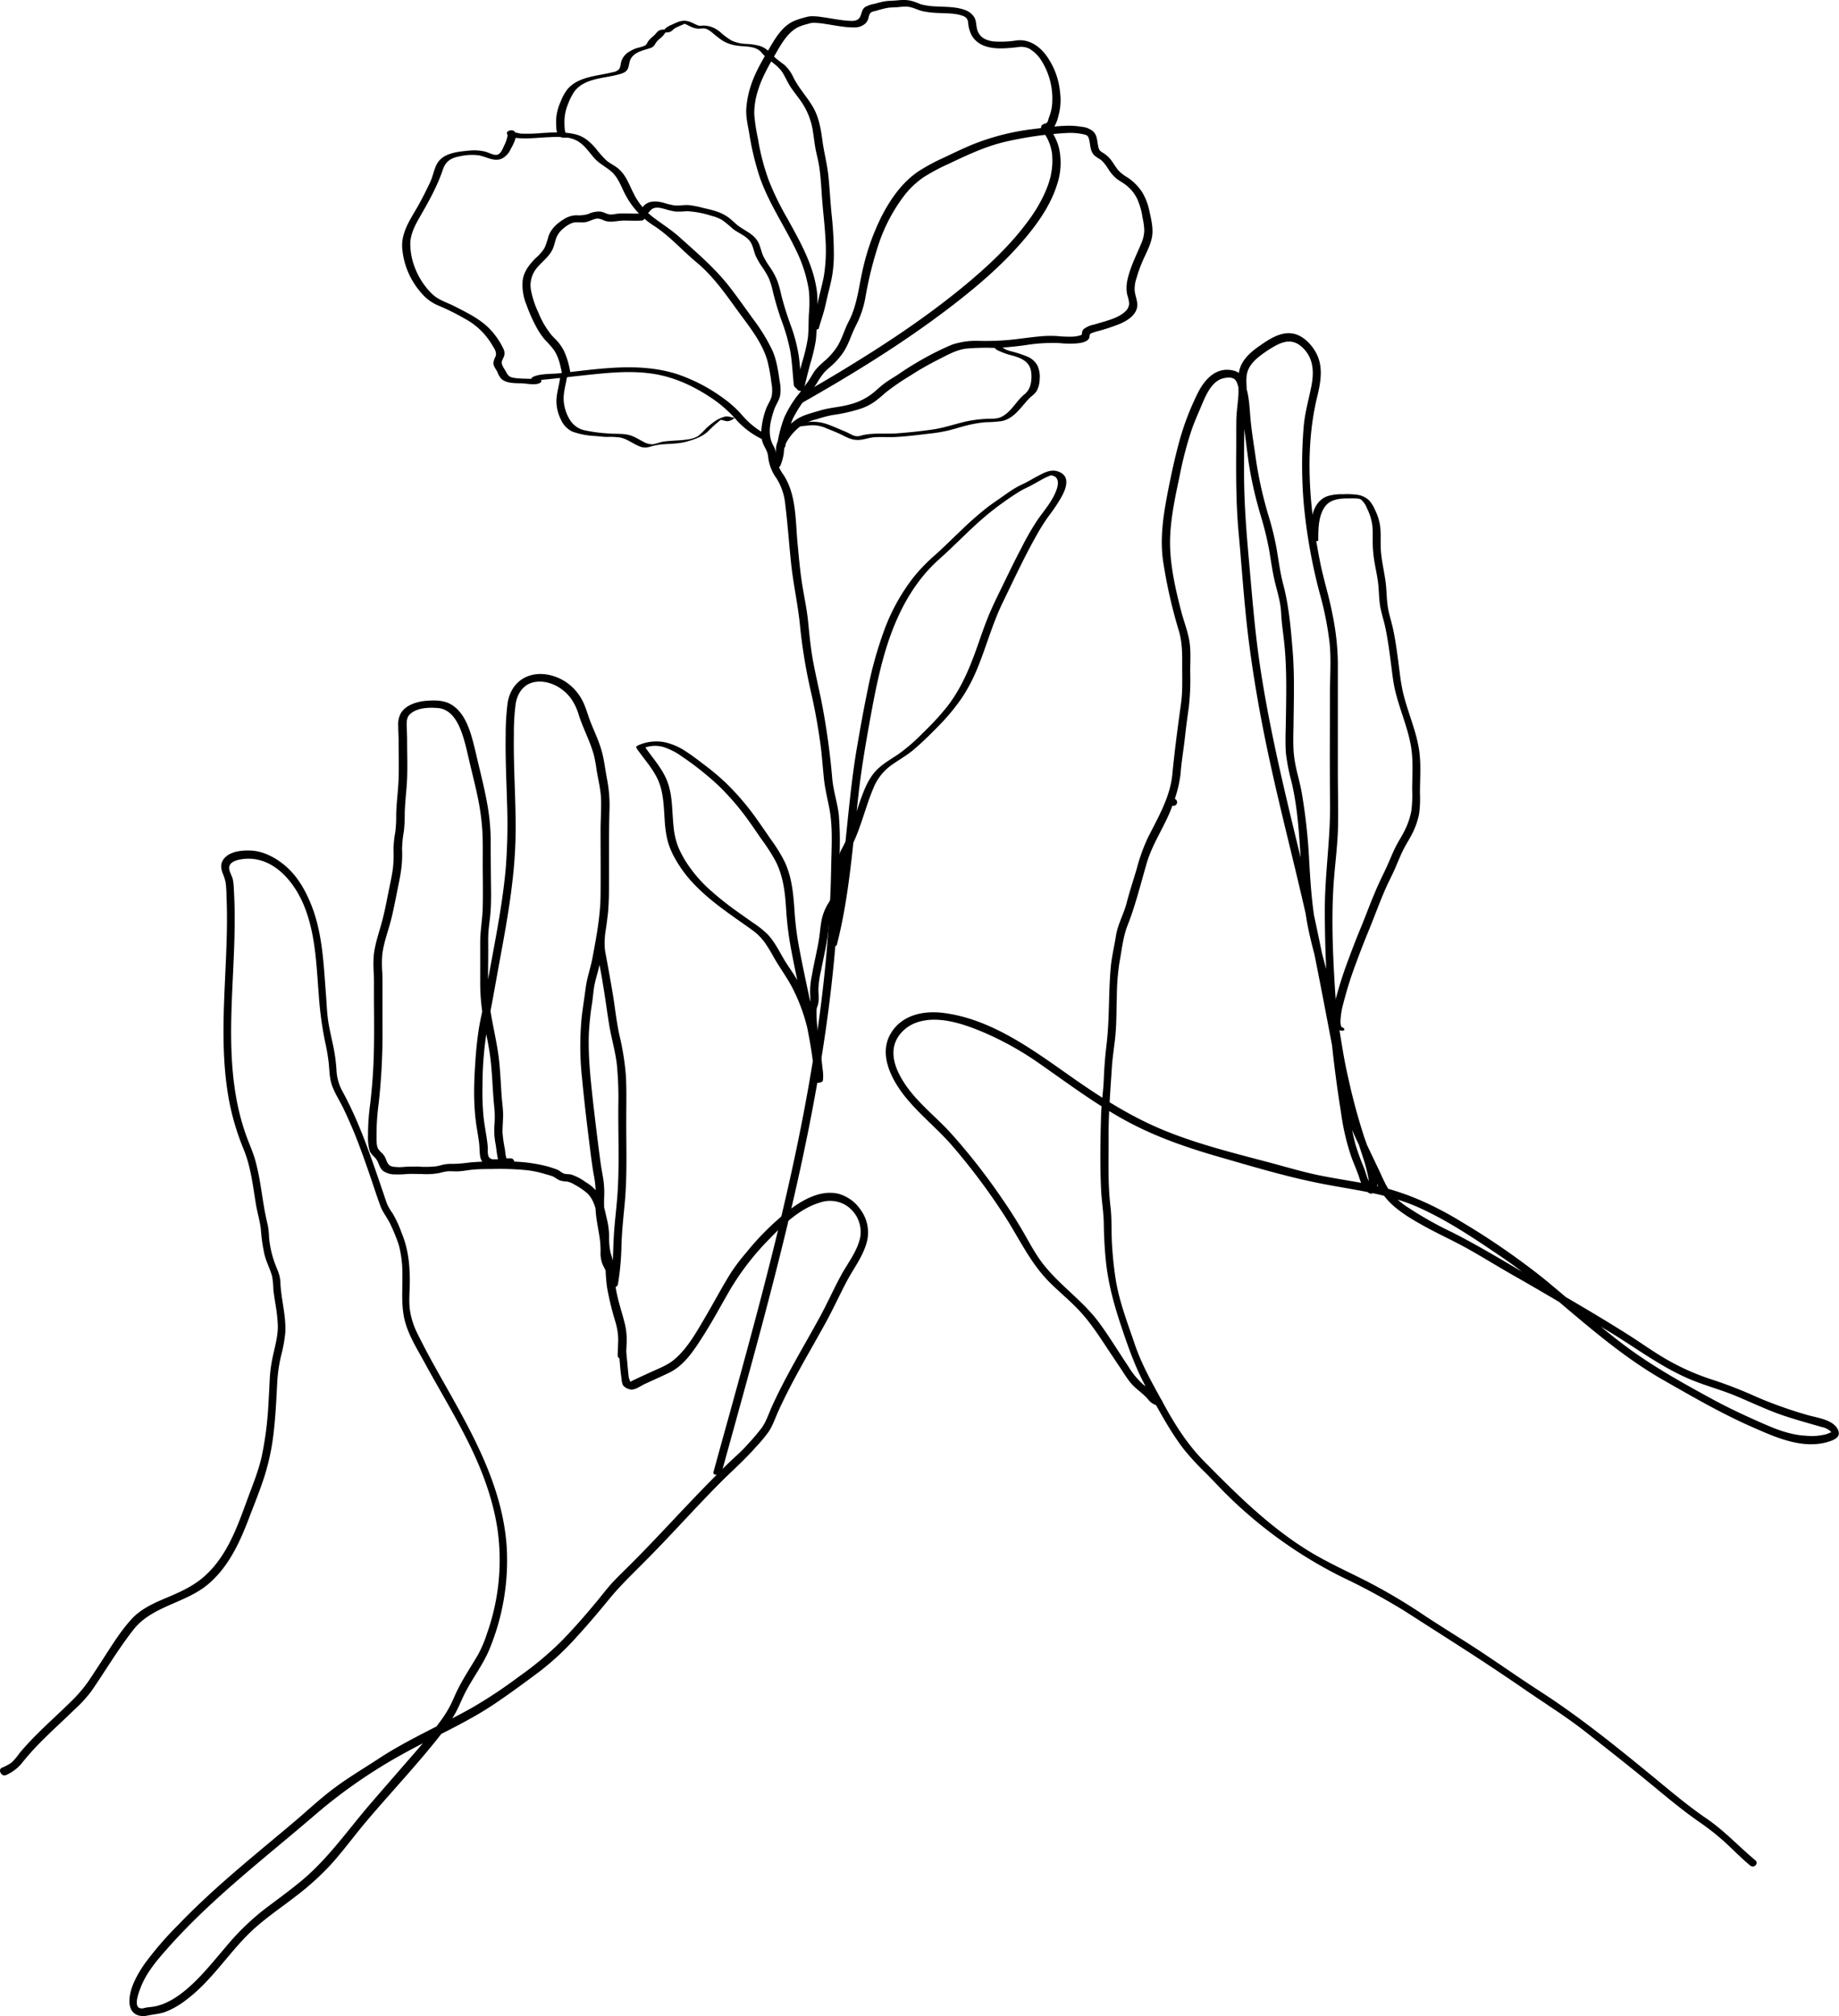
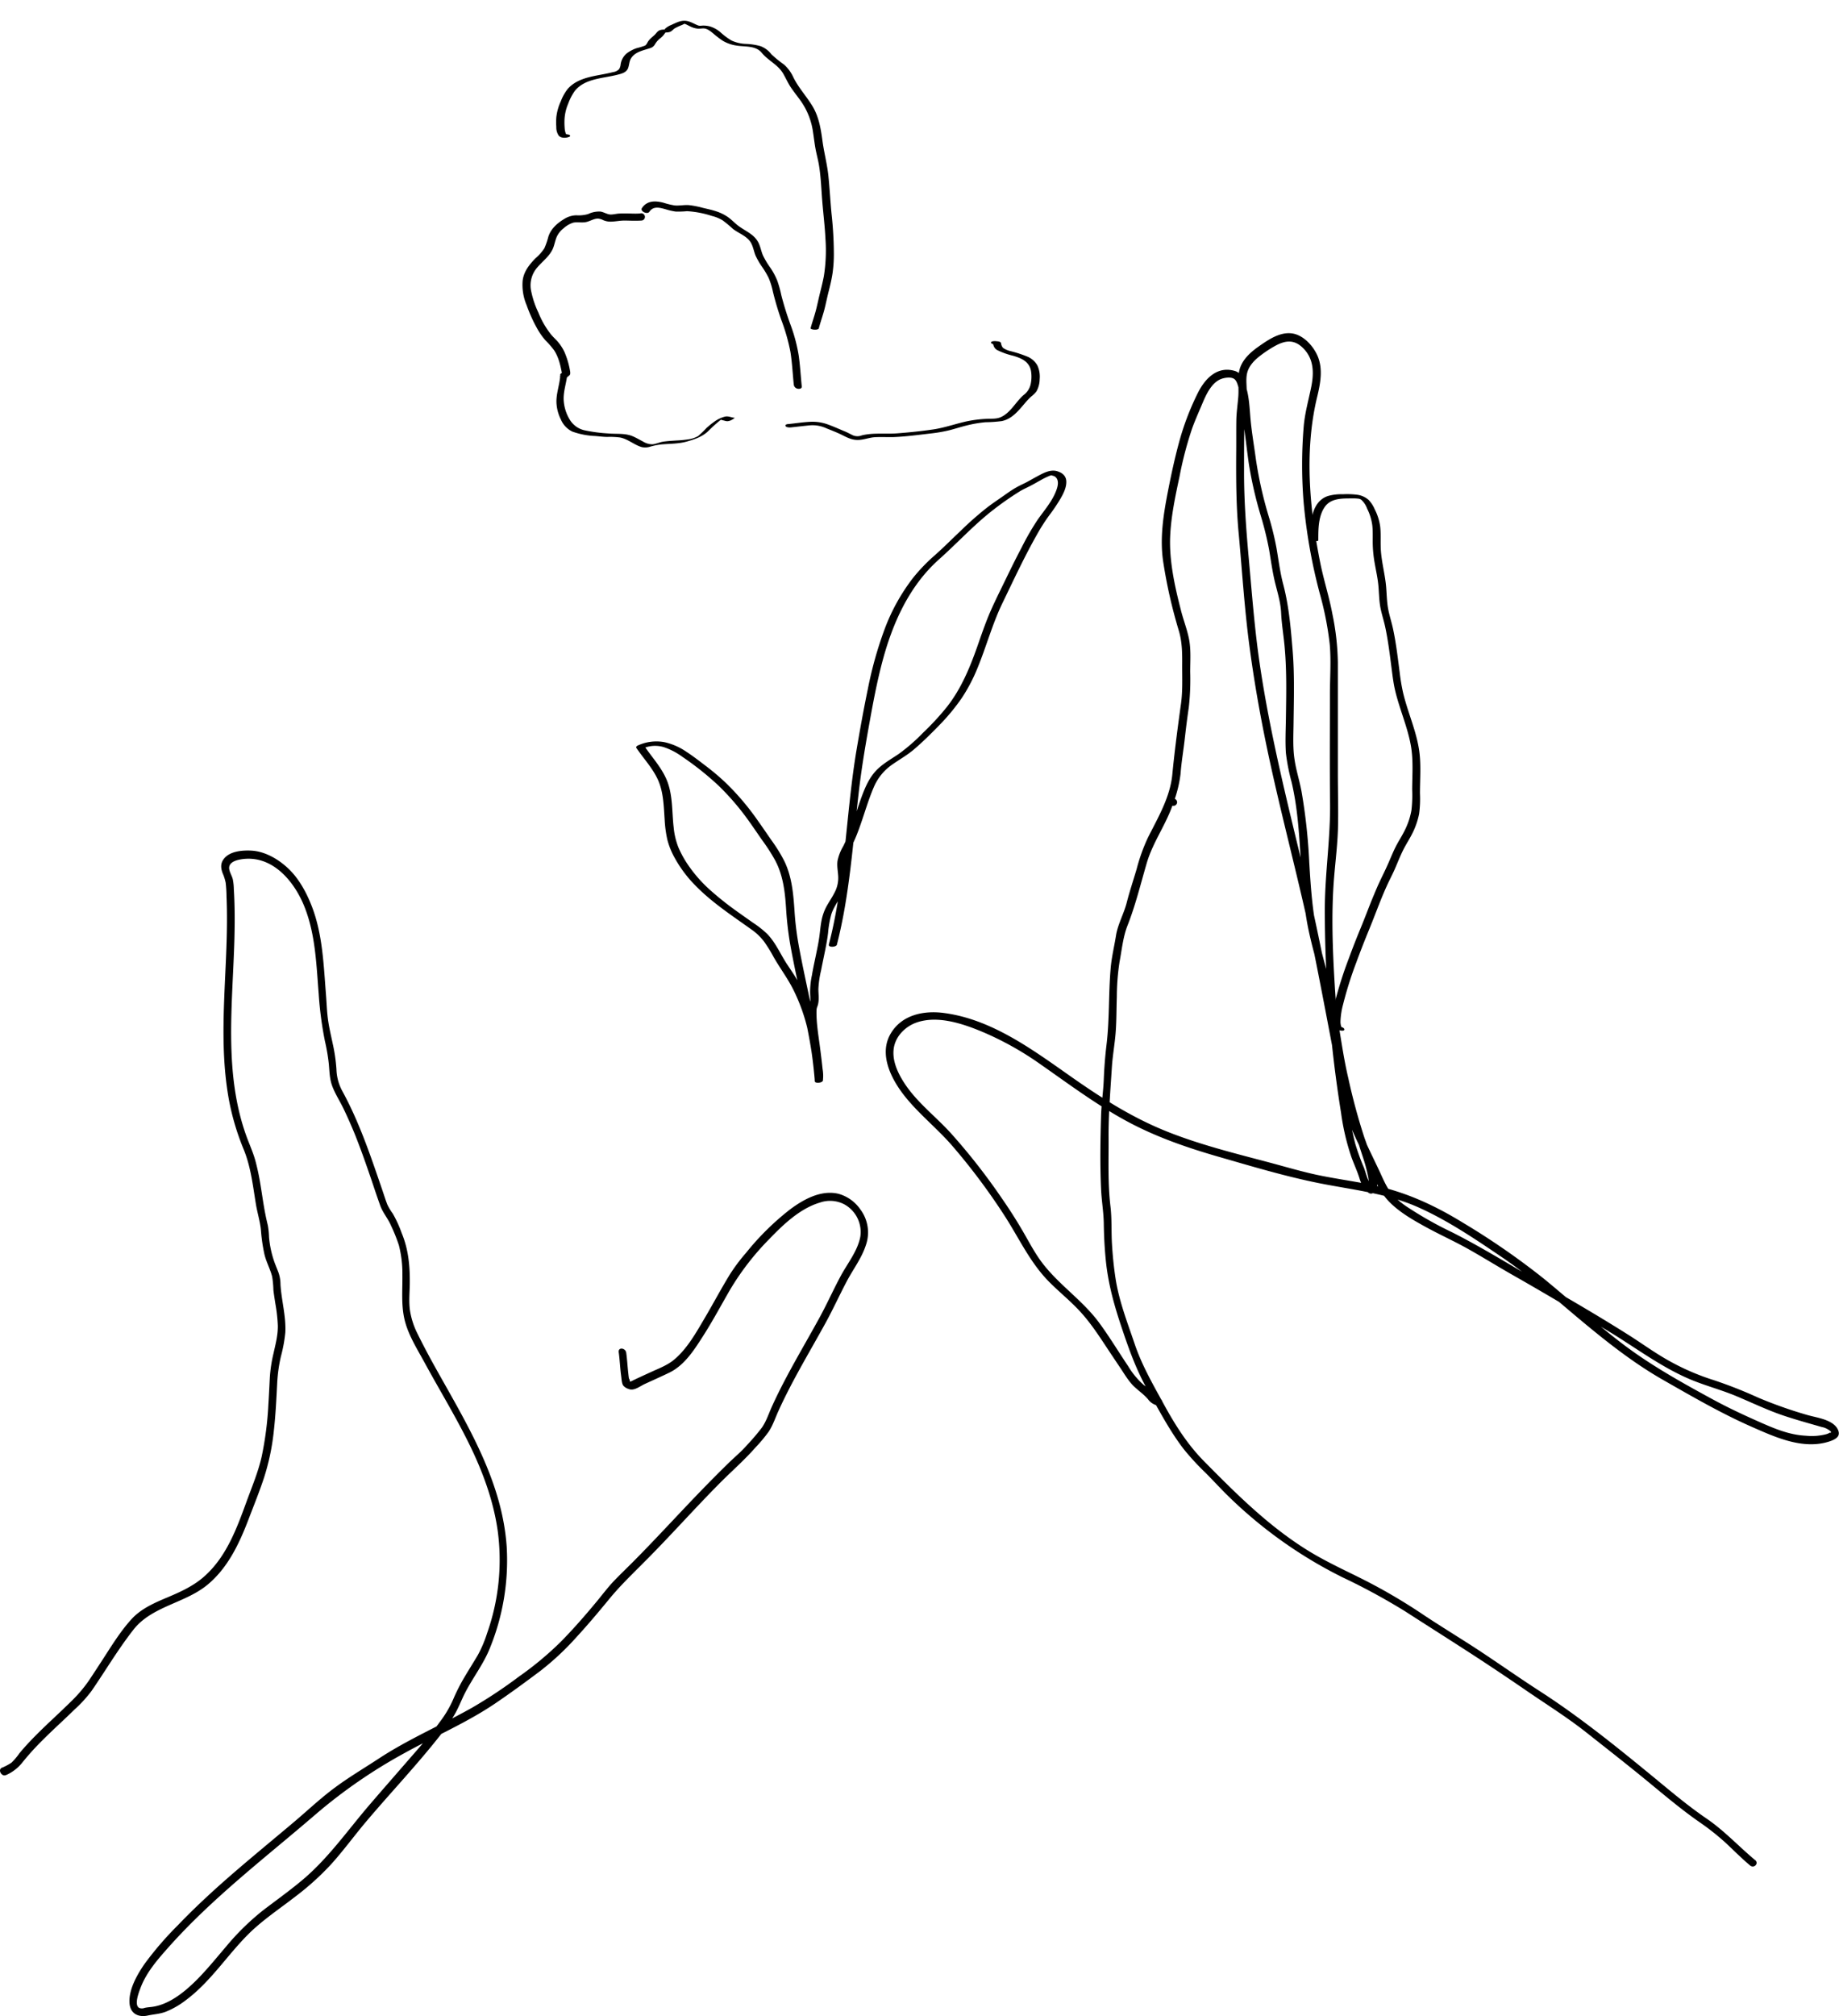
<svg xmlns="http://www.w3.org/2000/svg" viewBox="0 0 677.62 742.42">
  <g id="Capa_2" data-name="Capa 2">
    <g id="Graphic_Elements" data-name="Graphic Elements">
      <path d="M2.19,653.7A15.76,15.76,0,0,0,8.28,649a95.26,95.26,0,0,1,6.5-7.27c4.14-4.21,8.55-8.14,12.77-12.27a48.08,48.08,0,0,0,6.17-6.75c1.64-2.38,3.23-4.8,4.81-7.22,3.39-5.2,6.77-10.4,10.59-15.29,6.8-8.74,19-9.74,27.3-16.58,7.51-6.18,11.74-15.17,15.14-24.07,1.93-5.06,4-10.14,5.69-15.27a84.85,84.85,0,0,0,3.66-17.47c.67-5.94.94-11.92,1.25-17.88a56.14,56.14,0,0,1,1.36-9.47,54.32,54.32,0,0,0,1.61-8.75c.31-6-1.41-11.75-1.78-17.68a13.36,13.36,0,0,0-.67-4.22c-.49-1.34-1.06-2.65-1.55-4a37,37,0,0,1-2-9.24,30.28,30.28,0,0,0-.43-4.27c-.31-1.32-.63-2.64-.89-4-.72-3.56-1.19-7.15-1.79-10.73a88.79,88.79,0,0,0-1.91-9.11c-.85-3.08-2.17-5.95-3.27-8.95-8.5-23.37-5.1-48.67-4.46-72.95.15-6,.16-12.08-.22-18.11a20.27,20.27,0,0,0-.38-3.65c-.3-1.19-1-2.27-1.26-3.46-.61-2.6,2.1-3.51,4.19-3.87,11.44-1.94,19.79,8,23.56,17.66,4,10.17,4.31,21.27,5.17,32a132.27,132.27,0,0,0,2.29,17.28,69.54,69.54,0,0,1,1.45,8.58c.26,3,.27,5.6,1.42,8.43s2.73,5.25,4,7.9c1.44,3,2.76,6,4,9,2.36,5.84,4.42,11.79,6.46,17.75,1,3,2,6,3.09,9,.95,2.57,2.81,4.66,3.89,7.18a62.11,62.11,0,0,1,2.93,7.3,41.62,41.62,0,0,1,1.3,10.89c.08,6-.57,11.76,1.08,17.61,1.46,5.16,4.55,10.06,7.11,14.76,5.38,9.89,11.27,19.52,16.26,29.62s9,20.81,10.63,32a80.78,80.78,0,0,1-3.9,38.1,44.8,44.8,0,0,1-3.34,7.88c-1.63,2.77-3.36,5.48-5,8.26a68.4,68.4,0,0,0-4.11,8.1,40.5,40.5,0,0,1-4.88,8.27c-3.88,5.36-8.34,10.29-12.67,15.28s-8.93,10.23-13.35,15.38c-8.18,9.54-15.42,20-25.13,28-4.64,3.86-9.56,7.35-14.31,11A92.13,92.13,0,0,0,83.3,716.84c-3.87,4.52-7.59,9.18-11.89,13.31-4.06,3.9-9.22,7.89-14.92,8.82-1.1.18-2.15.2-3.21.45a2.73,2.73,0,0,1-2,0c-2-1.13,0-6,.53-7.45,2.08-5.46,5.95-10,9.75-14.28C78,699.06,97.91,684,116.64,667.86a190.86,190.86,0,0,1,32.26-22.2c11.18-6.2,23.17-11.29,33.76-18.49,5.57-3.78,11-7.77,16.38-11.8a101,101,0,0,0,13.51-12.64c4.19-4.55,8.17-9.3,12.1-14.08s8.57-9.21,13-13.68c9.39-9.39,18.19-19.35,27.55-28.77,4.42-4.45,9.19-8.6,13.31-13.31a54.15,54.15,0,0,0,4.76-5.71c1.52-2.32,2.39-5,3.53-7.51,5.07-11.23,11.52-21.78,17.44-32.57,2.74-5,5.1-10.19,7.76-15.23,2.31-4.4,5.43-8.42,7-13.19a14.14,14.14,0,0,0-2-13.33,14.52,14.52,0,0,0-8-5.72c-6.47-1.58-13,2.08-18,5.83a97.53,97.53,0,0,0-16.09,15.89,66.45,66.45,0,0,0-5.92,7.88c-3.29,5.35-6.22,10.91-9.42,16.32-3.09,5.23-6.31,11-11,15-2.45,2.11-5.53,3.27-8.43,4.59s-5.62,2.56-8.38,3.93l1.37.08a6.85,6.85,0,0,1-1.38-.69c-.33-.17-.33-.16,0,0,.46.33.48,0,0-.86-.1-.59-.17-1.19-.23-1.79-.3-2.55-.42-5.13-.78-7.68-.24-1.74-3-2.16-2.76-.19.4,2.91.5,5.85.9,8.76.15,1,.18,2.62.74,3.5a4.07,4.07,0,0,0,1.94,1.27c2,.9,4.13-.93,6-1.8,3-1.38,6-2.71,9-4.15,5.7-2.76,9.25-8.43,12.56-13.6,3.54-5.53,6.62-11.33,9.91-17a97.25,97.25,0,0,1,14.41-18.61c5.17-5.36,11.35-11.3,18.69-13.46a11.33,11.33,0,0,1,9,.67A11.62,11.62,0,0,1,317,455.44c-1,5.24-4.62,9.67-7.12,14.26-2.7,5-5,10.15-7.69,15.12-6,11-12.62,21.77-17.8,33.23-1.17,2.6-2.05,5.41-3.71,7.75a82.08,82.08,0,0,1-5.43,6.36c-2.08,2.39-4.6,4.47-6.87,6.68q-3.78,3.69-7.48,7.47c-9.45,9.63-18.48,19.66-28,29.21-2.25,2.25-4.57,4.46-6.76,6.76s-4.33,5.16-6.47,7.73c-4.15,5-8.4,9.86-12.94,14.49a121,121,0,0,1-15.54,12.93A174.37,174.37,0,0,1,174,628.84c-11.35,6.4-23.5,11.59-34.41,18.75-5.45,3.57-11.06,6.89-16.3,10.78s-9.85,8.26-14.75,12.41c-9.79,8.27-19.76,16.34-29.28,24.93C74.55,700,69.94,704.37,65.52,709A121.22,121.22,0,0,0,53.35,723.1c-2.76,3.95-6,9.58-5.62,14.61.3,3.89,3.29,5.26,6.71,4.52,2.26-.49,4.47-.56,6.7-1.42a31.1,31.1,0,0,0,7.46-4.33c4.94-3.69,9-8.27,13-13s8-9.7,12.67-13.79,9.69-7.49,14.51-11.23a99.39,99.39,0,0,0,13.4-12.12c4.49-5,8.49-10.51,12.84-15.65,8.83-10.43,18.29-20.4,26.76-31.11a85.48,85.48,0,0,0,5.27-7.44c1.76-2.79,2.84-5.87,4.34-8.79,2.87-5.57,6.8-10.6,9.12-16.42a85.5,85.5,0,0,0,6.2-37.2c-1.55-23.25-13.46-43.31-24.61-63.11-2.86-5.07-5.65-10.16-8.21-15.38a28.86,28.86,0,0,1-2.8-8.48c-.5-3.23-.15-6.59-.1-9.84.09-6.59-.45-12.76-3-18.89a43.48,43.48,0,0,0-3.28-7.14,19.48,19.48,0,0,1-2-3.34c-.67-1.71-1.21-3.49-1.81-5.23-4.23-12.34-8.37-24.77-14.62-36.26a17.89,17.89,0,0,1-2.31-8.28,61.24,61.24,0,0,0-1.37-9.43c-.63-3-1.36-6-1.76-9s-.48-6-.72-9c-.88-11-1.22-22.39-5.3-32.79-1.87-4.79-4.52-9.72-8.22-13.36s-8.78-6.65-13.88-6.95c-3.35-.19-8.06.16-10.26,3.06-1.26,1.66-1.12,3.32-.45,5.19a17.52,17.52,0,0,1,1.14,3.53,48.17,48.17,0,0,1,.32,5.24c.54,12.65-.4,25.29-.87,37.91-.47,12.41-.47,24.88,1.81,37.13a92.3,92.3,0,0,0,5.42,18.06c2.62,6.42,3.36,13.39,4.48,20.16.53,3.16,1.55,6.36,1.84,9.53a62.06,62.06,0,0,0,1.3,8.89c.67,2.81,2.1,5.34,2.82,8.12a34.69,34.69,0,0,1,.47,5c.2,1.71.48,3.41.74,5.1a58.25,58.25,0,0,1,.89,8c.06,3.52-.85,6.88-1.61,10.3a52.54,52.54,0,0,0-1.33,8.71c-.17,3.29-.32,6.58-.53,9.87a122.92,122.92,0,0,1-2.47,19.3c-1.32,5.85-3.66,11.32-5.7,16.94-3.45,9.45-7.13,19.39-14.62,26.46C72,583.72,67,586,61.83,588.19c-4.77,2-9.8,4.15-13.37,8.07-4.14,4.53-7.46,10-10.81,15.16-1.63,2.5-3.25,5-4.92,7.49A50.83,50.83,0,0,1,26,626.75c-4.2,4.16-8.62,8.08-12.78,12.28-2.11,2.12-4.15,4.31-6.06,6.61a23,23,0,0,1-2.91,3.45A19.15,19.15,0,0,1,.65,651c-1.56.77,0,3.43,1.54,2.66Z" />
-       <path d="M230.74,498.87c0-2.17.25-4.33.18-6.5a28.12,28.12,0,0,0-1-6.1c-1.1-4.16-2.5-8.2-3.1-12.48a61.35,61.35,0,0,1-.53-6.34A26.6,26.6,0,0,0,225,461.4a25.34,25.34,0,0,1-.56-6.21,28,28,0,0,0-.8-6.18c-.84-3.64-1.47-7.37-3.85-10.38a15.41,15.41,0,0,0-4-3.31,18.88,18.88,0,0,0-5.23-2.76c-.9-.25-1.9-.08-2.77-.4s-1.52-1-2.36-1.39a37.7,37.7,0,0,0-6.09-1.8,57.52,57.52,0,0,0-13-1.22,118.58,118.58,0,0,0-13.06.31,52.79,52.79,0,0,1-6.41.55,16.23,16.23,0,0,0-3,.17c-1,.18-2,.51-3,.7a35.4,35.4,0,0,1-6.75.12c-1.65,0-3.27,0-4.92.09a17.16,17.16,0,0,1-4.47-.06c-1.62-.32-2-1.39-2.54-2.8a6.58,6.58,0,0,0-1.24-2,9.85,9.85,0,0,1-1.6-1.75c-.77-1.39-.58-3.66-.61-5.21a86.35,86.35,0,0,1,.83-11.8,236.16,236.16,0,0,0,1.37-27.38V364.63c0-2.21,0-4.41-.08-6.61a41.11,41.11,0,0,1,0-6.47c.5-4.38,2.15-8.57,3.23-12.82s1.85-8.62,2.74-12.91c.46-2.2.86-4.42,1.13-6.65a44.36,44.36,0,0,0,.19-6.52,40.86,40.86,0,0,1,.65-6.43,53.3,53.3,0,0,0,.33-6.32c.06-4.47.71-8.9.88-13.37s0-9,0-13.55c0-1.94-.1-3.87-.16-5.81,0-1.47,0-3,1.15-4.1,2.6-2.49,7-2.6,10.4-2.32,5.49.45,8,6.46,9.38,11,.84,2.72,1.44,5.5,2.09,8.26,1,4.38,2.16,8.74,3.07,13.14a86.27,86.27,0,0,1,1.81,13.19c.23,4.6.09,9.23.13,13.84s.09,9.15,0,13.73-.95,8.79-.94,13.24c0,4.63,0,9.25,0,13.88A77,77,0,0,0,178,374.5c.75,4.42,1.75,8.8,2.43,13.24s.9,9.13,1.19,13.71c.14,2.25.32,4.5.56,6.74a38.85,38.85,0,0,1,0,6.29,26.2,26.2,0,0,0,.35,6.38c.36,1.88.48,3.82.89,5.68.3,1.32,1.13,3.38,2.58,3.8a2.79,2.79,0,0,0,3.42-2.19,1.28,1.28,0,0,0-1.09-1.58c-2.13-.12-4.23.46-6.35.35a2.07,2.07,0,0,1-1.78-.74c-.68-1-.38-2.82-.49-4-.33-3.75-1.19-7.43-1.57-11.17a101.39,101.39,0,0,1-.35-11.56A127.68,127.68,0,0,1,180,376c1.54-7.56,2.82-15.16,4.22-22.74,2.86-15.41,5.62-30.87,5.77-46.59.08-8-.32-16-.54-24.05-.1-3.93-.17-7.86-.1-11.79a86.89,86.89,0,0,1,.62-11.41c.53-3.59,2.45-6.92,6-8,3.3-1,7-.11,9.91,1.67a16,16,0,0,1,4.49,4.11,20.51,20.51,0,0,1,2.93,6.22c1.08,3.32,2.57,6.49,3.85,9.73a48.54,48.54,0,0,1,1.65,4.8,50.28,50.28,0,0,1,1,5.43c.6,3.7,1.55,7.28,1.67,11s-.17,7.5-.18,11.25c0,8.05.08,16.1,0,24.15-.09,7.7-1.55,15.27-2.95,22.82-.68,3.7-2,7.26-2.5,11s-1.06,7.25-1.49,10.87a109.19,109.19,0,0,0,.14,22.79c.74,7.83,1.66,15.66,2.64,23.47.5,3.93.95,7.88,1.63,11.78a38.59,38.59,0,0,1,.73,5.87c0,1.89-.09,3.78-.07,5.67,0,3.91.91,7.65,1.49,11.49a34.49,34.49,0,0,1,.38,5.56,11.18,11.18,0,0,0,.62,4.18c.59,1.52,1.61,2.85,1.84,4.49.19,1.31.25,2.71,1.17,3.75.73.84,2.52.69,2.76-.57A96.56,96.56,0,0,0,229,458.28c.17-5.15.74-10.25,1.21-15.38.95-10.36.5-20.77.55-31.16,0-5.29.16-10.58-.16-15.87a96.16,96.16,0,0,0-2.39-14.79c-1.09-5-1.58-10.05-2.42-15.07s-1.75-10.07-2.7-15.1c-1-5.33.72-10.84,1.06-16.18.12-1.81-2.92-1.46-3,.24-.14,2.19-.51,4.38-.77,6.56a50.17,50.17,0,0,0-.66,7.44,38.57,38.57,0,0,0,1,5.41c.5,2.59,1,5.19,1.4,7.79.86,5,1.51,10.07,2.32,15.09s2.26,9.68,2.84,14.62a125.21,125.21,0,0,1,.55,15.37c-.08,10.39.4,20.83-.22,31.21-.34,5.79-1.17,11.54-1.47,17.34-.29,5.56-.22,11.14-1.25,16.63l2.76-.57c-.88-1-.62-2.6-1-3.83-.46-1.67-1.61-3.06-2-4.75a28.54,28.54,0,0,1-.22-4.9,48.91,48.91,0,0,0-.79-5.76c-.35-2-.74-3.95-.92-5.95a52.23,52.23,0,0,1-.1-5.87,34.89,34.89,0,0,0-.24-6c-.3-2-.7-4-1-6-1.11-8.07-2.07-16.17-3-24.27-.86-7.93-1.68-15.88-1.41-23.88a107.18,107.18,0,0,1,1.25-11.59c.25-1.83.41-3.68.68-5.52a51.1,51.1,0,0,1,1.33-5.46c1-3.81,1.62-7.77,2.31-11.65s1.25-7.66,1.58-11.52c.33-4,.26-8.09.27-12.14s0-8.29,0-12.44c0-4,.07-7.9.18-11.85a50.57,50.57,0,0,0-.86-11.39c-.73-3.65-1.07-7.43-2.14-11-1-3.39-2.52-6.6-3.84-9.88-1.12-2.75-1.8-5.69-3.18-8.32a18.83,18.83,0,0,0-4.19-5.32c-5.88-5.2-16-6.58-21.07.52A13.89,13.89,0,0,0,187,259.2a91.76,91.76,0,0,0-.67,11.6c-.14,8.18.26,16.35.49,24.53a209.79,209.79,0,0,1-.47,24.44c-.72,8.08-2,16.08-3.42,24.06s-3,16-4.34,24c-.63,3.81-1.62,7.54-2.2,11.36s-1,7.9-1.24,11.86c-.57,7.93-.77,16,.47,23.91.3,1.89.63,3.78.88,5.67s.14,3.56.44,5.29a4.36,4.36,0,0,0,4.39,3.65c2.1.14,4.17-.47,6.26-.35l-1.1-1.57c-.09.51.62,0,.05,0l1.07.3c-1.4-1.18-1.34-3.21-1.59-4.87a47.52,47.52,0,0,1-.86-6.06c0-2.11.2-4.21.22-6.32s-.32-4.35-.49-6.52c-.35-4.57-.5-9.16-1-13.71s-1.47-8.93-2.3-13.37a87,87,0,0,1-1.69-13.35c-.14-4.66,0-9.35,0-14,0-2.26-.08-4.53.1-6.79s.5-4.25.69-6.39c.4-4.57.23-9.23.19-13.82s-.07-9.3-.08-13.95a77.17,77.17,0,0,0-1.31-13c-.79-4.43-1.85-8.81-2.9-13.18-.8-3.26-1.5-6.55-2.37-9.79-1.35-5-3.4-10.83-8.18-13.52-2.7-1.52-6-1.46-9-1.23-3.39.27-7.68,1.54-9.44,4.74a8.69,8.69,0,0,0-.87,4.46c0,1.91.15,3.82.15,5.74,0,4.51.14,9,0,13.55s-.83,9.05-.9,13.6a46.27,46.27,0,0,1-.32,6.23,38,38,0,0,0-.66,6.29,47.53,47.53,0,0,1-.18,6.75c-.28,2.22-.72,4.42-1.18,6.61-.92,4.37-1.68,8.82-2.83,13.13s-2.63,8.31-3.09,12.64a42.35,42.35,0,0,0,0,6.47c.1,2.2.07,4.4.07,6.61,0,9.24.23,18.52-.22,27.75-.22,4.58-.62,9.14-1.14,13.69a84.79,84.79,0,0,0-.83,11.8,18.6,18.6,0,0,0,.58,5.57c.53,1.53,1.92,2.22,2.71,3.54s1,3,2.35,4a7.51,7.51,0,0,0,4.16,1.23,39.61,39.61,0,0,0,4.62-.14c1.8-.12,3.6,0,5.4,0a26.68,26.68,0,0,0,6.38-.35,25.23,25.23,0,0,1,2.84-.62c1.18-.12,2.37,0,3.55,0,2.14,0,4.24-.51,6.37-.68s4.2-.19,6.31-.19a105.32,105.32,0,0,1,13.41.44,39.49,39.49,0,0,1,6.46,1.37c.92.28,1.86.5,2.76.83s1.65,1.05,2.56,1.46a8.07,8.07,0,0,0,2.71.49,7.67,7.67,0,0,1,2.85,1.11,25.78,25.78,0,0,1,4.7,3.16c2.77,2.62,3.33,6.47,4.18,10a28.19,28.19,0,0,1,.83,6.34,28,28,0,0,0,.57,6.27,30,30,0,0,1,1.26,6,58.35,58.35,0,0,0,.56,6.33,104.53,104.53,0,0,0,3.07,12.56,25.23,25.23,0,0,1,1,6c0,2.09-.17,4.18-.19,6.28,0,1.81,3,1.47,3-.25Z" />
      <path d="M646.72,685c-6.1-5.09-11.36-10.86-18-15.37-7.06-4.83-13.55-10.36-20.16-15.79-13.29-10.9-26.66-21.68-41.1-31-7.08-4.57-14-9.41-21-14.07S532.1,599.7,525,595a209.32,209.32,0,0,0-22.52-13.27c-7.34-3.68-14.86-7.09-21.79-11.52-14-8.92-25.54-20.46-37.1-32.17-6.07-6.15-10.58-13.3-14.71-20.84-4-7.32-8.09-14.32-10.78-22.27s-5.8-15.88-7.06-24.19c-.65-4.25-1.07-8.54-1.32-12.84-.26-4.55,0-9.14-.55-13.66-1-8.39-.64-16.78-.69-25.21-.06-8.68.66-17.3,1.21-25.95.27-4.31,1.07-8.58,1.4-12.89s.28-8.77.43-13.15a85.85,85.85,0,0,1,1-12.82c.84-4.41,1.28-9.17,2.92-13.34,2.93-7.43,4.85-15.33,7.09-23,2.29-7.86,7.31-14.46,9.82-22.23A45.39,45.39,0,0,0,435,285c.32-4.38,1.07-8.62,1.56-13,.44-3.86.91-7.68,1.48-11.52a92.14,92.14,0,0,0,.52-13.08c0-4,.34-8.16-.45-12.12-.72-3.64-2.12-7.1-3-10.68-2.29-8.86-4.41-18.48-3.91-27.66.38-7.23,1.91-14.38,3.42-21.44a133,133,0,0,1,4.68-17.82c1.09-3,2.44-6,3.68-8.95,1.34-3.18,3.17-7.32,6.46-8.95,1.29-.63,3.78-1.08,5.13-.36,1.2.65,1.51,2.5,1.93,3.75,1.38,4.13,1,8.41,1.67,12.67.75,5,1.28,10,2,15a146.31,146.31,0,0,0,4.38,19.07,118.35,118.35,0,0,1,3.09,12.58c.7,4.16,1.25,8.34,2.28,12.44.92,3.68,2,7.15,2.15,11,.22,4.35,1,8.63,1.34,13,.74,8.54.53,17.12.41,25.69-.06,4.21-.29,8.5,0,12.71A73.29,73.29,0,0,0,475.91,288c4,17,2.64,34.56,5.71,51.69,1.47,8.15,4,16,5.94,24.06,2.16,8.74,2.91,17.67,4.74,26.45a367.23,367.23,0,0,0,9.92,36,61.21,61.21,0,0,1,1.81,6.66,14.19,14.19,0,0,1,.37,2.66c0,.66-.32,1.27.1,1.13l1.43.4c-2.07-1.88-2.41-4.61-3.39-7.11a85.57,85.57,0,0,1-3.17-8.76,139.18,139.18,0,0,1-3.44-19.45c-1.61-12.73-3.28-25.4-4.07-38.21-.82-13.44-1.38-27.11-.27-40.55.51-6.17,1.29-12.32,1.43-18.52.15-6.6-.06-13.22-.06-19.82,0-13.59,0-27.18,0-40.77a94.16,94.16,0,0,0-2-17.7c-1.17-6.3-3.16-12.41-4.44-18.69-4-19.87-6-41.56-1.15-61.44,1.16-4.81,2.15-10.09.17-14.83-1.56-3.73-5.24-7.81-9.4-8.41-4.54-.66-8.87,2.36-12.39,4.83-3.32,2.33-6.6,5.35-7.24,9.58-.45,2.93,0,6-.24,8.95s-.68,5.81-.72,8.75c-.06,4.05,0,8.1-.05,12.15-.06,10.12,0,20.14,1,30.24,1.21,13.42,2.07,26.88,3.83,40.24,1.69,12.86,3.94,25.65,6.6,38.34,5.43,25.87,12.57,51.33,17.74,77.27,2.65,13.26,5.14,26.56,7.69,39.84,1.14,6,2,12.12,3.87,17.89s4.67,10.9,7.14,16.28c2.25,4.92,4.28,10.82,8,14.86s8.84,7,13.5,9.57c5.29,2.94,10.84,5.41,16.12,8.37,5.58,3.14,11,6.52,16.59,9.69,11.43,6.49,22.7,13.23,34,19.93,10.31,6.1,19.84,13.53,30.91,18.26,5.62,2.4,11.55,3.91,17.19,6.26s11.11,5,16.88,7c4.84,1.65,9.77,3,14.67,4.41a6.7,6.7,0,0,1,2.76,1.18l.28.19c.62.54.6.78,0,.7a5.7,5.7,0,0,1-1.61.65,21.4,21.4,0,0,1-7.14.5c-6.23-.3-11.59-2.59-17.23-5.08-5.8-2.57-11.53-5.24-17.11-8.27-11.29-6.13-22.65-12.44-32.92-20.19s-19.63-16.31-29.52-24.4a272,272,0,0,0-29.8-20.58c-10.61-6.51-21.56-11.5-33.81-13.94-6.23-1.24-12.53-2.12-18.76-3.38-6.48-1.32-12.82-3.25-19.22-4.94-12.64-3.34-25.43-6.52-37.58-11.42S406.6,404.81,396,397.43c-14.56-10.16-30-22-48.16-24.39-7.46-1-15.6.65-19.68,7.64-4.36,7.45.08,16.35,4.78,22.44,5.31,6.88,12.33,12.32,18,18.9a233.51,233.51,0,0,1,19.14,25.57c5.38,8.29,9.42,17.3,16.45,24.41,3.24,3.27,6.8,6.19,10,9.44,4.37,4.38,7.69,9.37,11.08,14.51,1.68,2.56,3.39,5.09,5.09,7.63,1.55,2.3,3,4.83,4.95,6.79,1.76,1.72,3.73,3,5.36,4.91a5.85,5.85,0,0,0,4.08,2.4c1.94.19,1.46-2.73-.28-2.89-1.23-.12-2-1.73-2.8-2.55a24.8,24.8,0,0,0-2.64-2.28,28.82,28.82,0,0,1-5.67-6.86c-3.58-5.31-6.9-10.85-10.7-16-5.82-7.9-14-13.39-20.15-21-3.18-3.9-5.42-8.31-7.93-12.63-2.42-4.16-5-8.2-7.76-12.17a230.72,230.72,0,0,0-18.6-23.78c-5.8-6.45-13-11.75-17.65-19.16-2.34-3.71-4.37-8.3-3.5-12.79.83-4.28,4.41-7.71,8.46-9.07,7.83-2.65,17.08.53,24.33,3.57a114.23,114.23,0,0,1,21,11.73c10.23,7.13,20.26,14.64,31.21,20.66s22.45,10,34.31,13.44c12.17,3.5,24.53,7.22,36.94,9.73s25.22,3.72,37,9c11,4.92,21.05,11.76,31,18.5,10.44,7.1,19.7,15.48,29.39,23.53,9.38,7.8,19,15.35,29.59,21.41,10.83,6.17,21.54,12.41,33,17.44,8.55,3.76,18.66,8.39,28.22,5.38,1.21-.38,3.2-1.11,3.61-2.46s-.7-3-1.66-3.77c-2.65-2.24-7-2.72-10.24-3.69a160.64,160.64,0,0,1-17.79-6.31,163.77,163.77,0,0,0-16.41-6.45,87.09,87.09,0,0,1-16.38-7.09c-5.26-2.92-10.09-6.48-15.17-9.68-10.56-6.66-21.42-13-32.24-19.2s-21.51-12.9-32.66-18.51A135.3,135.3,0,0,1,519.34,445a31.1,31.1,0,0,1-6.29-5.13c-2.14-2.49-3.45-5.81-4.83-8.75-2.56-5.41-5.25-10.81-7.56-16.34-2.42-5.79-3.52-11.79-4.7-17.93-4.87-25.35-9.42-50.77-15.47-75.87-6.11-25.35-12.49-50.57-16.3-76.4-1.88-12.74-2.85-25.51-4-38.33-1-11-1.83-21.93-1.79-33,0-4.44,0-8.89.06-13.34,0-5,.55-9.91.88-14.91.17-2.53-.41-5.25.22-7.72.69-2.71,2.8-4.77,4.95-6.4a43,43,0,0,1,5.6-3.64c3.52-1.87,6.63-2.23,9.71.63,4.21,3.9,4.42,9.07,3.37,14.42-1,5-2.4,9.77-2.82,14.86a170.85,170.85,0,0,0-.07,27.24,199.19,199.19,0,0,0,6.05,34.37,117.74,117.74,0,0,1,3.6,18.32c.57,6.1.09,12.44.09,18.56,0,13.34-.11,26.68.05,40,.16,12.95-1.84,25.71-1.93,38.63a471,471,0,0,0,6,75.65A85.71,85.71,0,0,0,498,426.23c.95,2.58,2.08,5,2.93,7.67a11.28,11.28,0,0,0,3.18,5.21,1.54,1.54,0,0,0,1.43.4c3.07-1,1.58-6,1.07-8.18a121.88,121.88,0,0,0-3.83-12.27,223.28,223.28,0,0,1-5.94-21.9c-2.09-8.79-3.08-17.67-4.81-26.51s-4.51-17.2-6.45-25.88c-2-8.92-2.6-18-3.15-27.1a210.36,210.36,0,0,0-2.84-26.14c-.73-4-2-7.81-2.58-11.79-.67-4.28-.44-8.68-.38-13,.11-9.1.41-18.22-.34-27.31-.67-8.16-1.37-16.34-3.46-24.26-1.14-4.31-1.69-8.74-2.44-13.14a106.08,106.08,0,0,0-2.88-11.79,146.46,146.46,0,0,1-4.73-21c-.73-5.38-1.7-10.84-2.11-16.25-.33-4.2-.53-7.89-2-11.91-.74-2-1.47-3.84-3.72-4.49-6.38-1.85-10.85,2.71-13.52,8a98,98,0,0,0-7,18.37c-1.6,5.9-2.89,11.88-4.06,17.88-1.65,8.45-3.05,17.16-1.8,25.78a183.11,183.11,0,0,0,5.8,25.66c1.28,4.33,1.26,8.51,1.23,13,0,4.62.2,9.31-.44,13.89-1.2,8.66-2.35,17.31-3.19,26-.81,8.43-5.28,15.9-9,23.3A67.1,67.1,0,0,0,418.83,320c-1.22,4.15-2.59,8.2-3.66,12.38s-3.28,7.94-3.95,12.12-1.69,8.28-2,12.43c-.78,9.3-.38,18.65-1.51,27.91-.51,4.24-.83,8.41-1,12.67-.18,4.46-.86,8.88-1,13.35-.26,8.91-.41,18,0,26.93.17,4.19.9,8.3,1,12.51.06,4.65.29,9.3.76,13.93.88,8.67,3.11,16.58,5.88,24.8,2.67,8,5.38,15.52,9.52,22.86s8.1,15,13.31,21.77a94.31,94.31,0,0,0,8.08,8.76c2.92,2.94,5.69,6,8.68,8.89a165.65,165.65,0,0,0,41.54,29.45,236.81,236.81,0,0,1,23.29,12.63c7.42,4.79,14.89,9.51,22.31,14.3s15,9.84,22.42,14.94,15,9.81,22.07,15.4,14.37,11.29,21.45,17.08c6.57,5.37,13,10.88,20,15.77A90.13,90.13,0,0,1,636,678.77c2.94,2.74,5.76,5.61,8.84,8.18,1.49,1.24,3.37-.75,1.86-2Z" />
      <path d="M432.39,296.76a1.37,1.37,0,0,0,1.34-1.48A1.58,1.58,0,0,0,432,294a1.38,1.38,0,0,0-1.34,1.47,1.6,1.6,0,0,0,1.7,1.26Z" />
      <path d="M493.72,378.16c-.27,0,.4.14.15,0a4.16,4.16,0,0,1,.48.22s.09,0,.12.11c-.11-.33-.2-.24-.3-.55a6.2,6.2,0,0,1-.24-1.87,27.55,27.55,0,0,1,.94-6.12,139.34,139.34,0,0,1,4.91-15.58q2.09-5.69,4.39-11.29c1.31-3.16,2.53-6.36,3.78-9.55.95-2.42,1.93-4.82,3-7.18s2.21-4.46,3.19-6.75,1.82-4.41,2.88-6.55,2.45-4.2,3.51-6.39a28.12,28.12,0,0,0,2.37-6.95,42.23,42.23,0,0,0,.31-7.54c0-5.23.46-10.61-.29-15.81-.7-4.86-2.36-9.52-3.87-14.18-.77-2.37-1.51-4.76-2.08-7.19a73.47,73.47,0,0,1-1.23-7.39c-.69-5.32-1.3-10.65-2.42-15.9-.54-2.57-1.4-5.08-1.86-7.67s-.49-5.28-.71-7.92c-.42-5-1.93-9.87-2-15-.06-2.41.09-4.81-.19-7.21a19.69,19.69,0,0,0-2-6.32,11.47,11.47,0,0,0-2.26-3.48,8,8,0,0,0-4.09-1.89,29.4,29.4,0,0,0-5.39-.2,18.2,18.2,0,0,0-5.45.63c-4.09,1.31-5.7,5.34-6.23,9.28a48.23,48.23,0,0,0-.32,6.13c0,1,2.93,1.63,2.93.89,0-4,0-8.65,2.27-12.09s6.45-3.29,10.19-3.31a14.72,14.72,0,0,1,2.2.09,2.23,2.23,0,0,1,1.16.4,8.07,8.07,0,0,1,2.17,3.26,19.07,19.07,0,0,1,1.92,6.25c.25,2.34.11,4.69.16,7a47.18,47.18,0,0,0,.78,7.21c.44,2.52,1,5,1.26,7.55s.26,5.18.66,7.73,1.33,5.23,1.89,7.86c1.11,5.18,1.73,10.45,2.41,15.7.32,2.49.63,5,1.19,7.44s1.26,4.69,2,7c1.48,4.61,3.14,9.21,3.93,14,.85,5.17.43,10.52.4,15.74a48,48,0,0,1-.26,7.59,26.79,26.79,0,0,1-2.27,7c-1,2.15-2.34,4.13-3.43,6.25s-2,4.44-3,6.69-2.07,4.37-3.1,6.57-2,4.62-3,7c-1.33,3.36-2.61,6.75-4,10.1q-2.21,5.35-4.21,10.79a148.44,148.44,0,0,0-5,15.53,33.62,33.62,0,0,0-1.09,6.22c-.08,1.25-.12,2.76.72,3.78a3.86,3.86,0,0,0,2.39,1.23c.38.05,1.33.15,1.26-.47s-1.24-.92-1.67-1Z" />
-       <path d="M282.53,160.11a29.91,29.91,0,0,1-8.79-6.89,41,41,0,0,0-7.57-6.84,62.69,62.69,0,0,0-16.82-8.66c-13.95-4.41-28.89-1.83-43.1-.27-2.91.32-6.49.1-9.26,1.09-.84.3-1.86,1-.89,1.85.07.07.32.31.42.32l.82-1.09-1.49-.09c-1.86-.1-3.73-.06-5.57-.26s-2.81-.42-3.63-2c-.5-1-1.61-2.42-1.75-3.46s.64-1.87.89-2.87a3.58,3.58,0,0,0-.3-2.51,27.77,27.77,0,0,0-4.5-6.71c-3.55-4-8.72-6.47-13.42-8.89-3-1.54-6-2.28-8.48-4.7A27.2,27.2,0,0,1,153,98.9a24.67,24.67,0,0,1-1.82-9.22c.07-3.52,1.78-6.76,3.49-9.74,3.22-5.63,6.4-11.2,8.47-17.37,1.07-3.19,3-4.41,6.24-5a19.64,19.64,0,0,1,7.2-.34c2.77.57,5.54,2.42,8.4,1.15a7.25,7.25,0,0,0,3.16-3.4c.76-1.41,2.35-4.15,1.89-5.88-.52-2-4.33-1-2.94.62.76.89,2.55,1,3.58,1.12,3.69.35,7.46-.13,11.14-.3,3.42-.15,7.46-.42,10.61,1.19,2.75,1.42,4.49,4.12,6.47,6.39s4.4,3.29,6.53,5.19,3.24,4.77,4.52,7.42a30.47,30.47,0,0,0,11.42,12.68c5.65,3.77,10.05,8.84,15.24,13.15,5.91,4.9,10.3,11.07,14.77,17.26,4.19,5.8,9.25,11.8,11.32,18.77a60.52,60.52,0,0,1,1.53,8.25,13.93,13.93,0,0,1,.16,4.86c-.38,1.82-1.61,3.37-2.2,5.12a29.41,29.41,0,0,0-1.7,8.29,10.4,10.4,0,0,0,.64,4.1c.72,1.81,1.71,2.89,1.91,4.94a16.64,16.64,0,0,0,3.13,8.06,21.92,21.92,0,0,1,3.19,9.59c.93,7.45,1.41,14.95,2.23,22.4s2.49,14.75,3.2,22.2a195.29,195.29,0,0,0,3.78,23.3,215.93,215.93,0,0,1,4,22.29c.38,3.47.65,7,1,10.42.37,3.8,1.28,7.4,2,11.13,1.4,7.07.82,14.76.7,21.93q-.19,11.22-1,22.43c-4.23,60.89-20.25,120.18-36.44,178.77q-3,10.75-5.95,21.51c-.34,1.24,2.7,1.23,3,.18,10.33-37.5,21-74.94,29.25-113,8.18-37.74,14-76.18,14.25-114.87a124.32,124.32,0,0,0-.28-14.32c-.51-4.43-1.94-8.68-2.4-13.12A268.4,268.4,0,0,0,302.64,258c-1-4.76-2.1-9.5-3-14.28s-1.37-9.67-1.85-14.57-1.5-9.42-2.24-14.14c-.77-4.92-1.19-9.9-1.67-14.85-.81-8.47-.39-18-5.21-25.34a13.73,13.73,0,0,1-2.45-5.35c-.31-2-.16-3.42-1.2-5.23-2.4-4.19-1.25-8.9.19-13.27.58-1.77,1.77-3.3,2.2-5.12a14.16,14.16,0,0,0-.1-5.31c-.58-3.9-1.1-7.85-2.71-11.48a66.71,66.71,0,0,0-7.1-11.58c-2.81-3.89-5.58-7.81-8.51-11.61-5.38-7-12.07-12.64-18.59-18.52-3.11-2.8-6.57-4.92-9.88-7.46A24.88,24.88,0,0,1,233.35,71c-1.57-3.1-2.67-6.39-5.34-8.75-1.43-1.27-3.23-2-4.67-3.26a40.87,40.87,0,0,1-3.84-4.36c-2-2.32-4.22-4.3-7.24-5.1-4.16-1.1-8.63-.77-12.87-.52a56.55,56.55,0,0,1-7.36.2c-.65,0-1.47-.39-2.08-.36s.33-.45-.3.29l-1.28.53c-2,.25-1.08-1-1.47.89a14.19,14.19,0,0,1-1.14,3.07c-.64,1.41-1.45,3.61-3.23,3.41-1.35-.14-2.73-1-4.06-1.27a17.61,17.61,0,0,0-5.88-.28c-3.88.37-9.18.86-11.41,4.58-1.26,2.1-1.59,4.67-2.62,6.89-1.42,3.08-3,6.15-4.65,9.1-2.75,4.81-6.19,9.65-5.69,15.47a28.28,28.28,0,0,0,7,16.33,16.26,16.26,0,0,0,6.25,4.64,83.3,83.3,0,0,1,9.61,4.76,25.75,25.75,0,0,1,10.18,9.65c.83,1.38,1.88,2.65,1.36,4.31a8.55,8.55,0,0,0-.83,2.4c0,1.29,1,2.33,1.52,3.44a8.14,8.14,0,0,0,1.23,2.24c1.81,2,5.44,1.78,7.84,1.87,1.9.08,5,.84,6.71-.23a.79.79,0,0,0,.39-.64c0-.4-.42-.62-.7-.83s-.45-.1-.56.57c.36-.06.71-.1,1.07-.13l3.31-.32c4.1-.43,8.2-.91,12.3-1.35,9-.95,18.09-2,27-.37,7.78,1.42,14.83,4.94,21.3,9.41a47.76,47.76,0,0,1,8.58,7.86,30.63,30.63,0,0,0,8.65,6.4c.95.51,3.63-.55,2-1.38Z" />
-       <path d="M289.39,164.22a42.62,42.62,0,0,1,2.67-9.85,44.77,44.77,0,0,1,5.75-8.83c1.08-1.43,2.15-2.87,3.14-4.36a28,28,0,0,1,2.88-4.16c1.11-1.16,2.4-2.14,3.55-3.26a26.23,26.23,0,0,0,3.41-4.1c2-3,2.93-6.64,4.64-9.86a36.49,36.49,0,0,0,3.43-10.16A138.41,138.41,0,0,1,323.72,90,61.89,61.89,0,0,1,333,72.27a31.57,31.57,0,0,1,7.32-7,70.41,70.41,0,0,1,9-4.82c6.86-3.25,13.65-6.5,21.08-8.24a136.12,136.12,0,0,1,23.1-3.26,22.7,22.7,0,0,1,5.64.49c1,.22,1.63.35,2,1.35.7,2.07.35,4.32,1.82,6.13.85,1,2.14,1.43,3.11,2.32a16.17,16.17,0,0,1,2.36,3.1,15.65,15.65,0,0,0,2.7,3.21c1.09.94,2.42,1.59,3.57,2.46A14.38,14.38,0,0,1,419,73.18a26.28,26.28,0,0,1,2,7,25.69,25.69,0,0,1,.64,4.69,12.87,12.87,0,0,1-1.13,4.8c-1.39,3.36-3,6.59-4.15,10.07-1,3-1.72,6-.93,9.1a12.18,12.18,0,0,1,.63,3,4.25,4.25,0,0,1-1.59,3c-2,1.85-4.86,2.74-7.38,3.52-1.34.41-2.7.79-4,1.18a9,9,0,0,0-3.73,1.61c-.69.66-.63,1.32-.76,2.17,0-.16-.07,0,0-.08a2.61,2.61,0,0,1-.71.3,12,12,0,0,1-2.79.44,45.6,45.6,0,0,1-5.6-.22,38.73,38.73,0,0,0-5.8.07c-4.07.34-8.1,1-12.16,1.38a101.17,101.17,0,0,1-10.59.33,28.08,28.08,0,0,0-10.07,1.35,99,99,0,0,0-10.4,5.09,111.37,111.37,0,0,0-9.66,6c-1.54,1-3.16,1.93-4.64,3s-2.68,2.21-4,3.34a22.56,22.56,0,0,1-9.22,4.65c-3.56,1-7.29,1.11-10.81,2.21-3.31,1-6.78,1.72-9.56,3.91a22.43,22.43,0,0,0-5.94,7.22,9.52,9.52,0,0,0-.76,3.54,16.49,16.49,0,0,1-1.16,4.5l1.53-.66c.43.85.66,1,.67.53A1,1,0,0,0,287,170c.12-.11.2-.32.33-.45,1.2-1.26-1.33-3-2.44-1.81-1.47,1.54-1.18,4,1.13,4.43a1.35,1.35,0,0,0,1.52-.66,19.3,19.3,0,0,0,1.28-4.72,9,9,0,0,1,.85-3.7,19,19,0,0,1,6.36-6.89,21.08,21.08,0,0,1,5-1.85,49.94,49.94,0,0,1,5.49-1.47,60.47,60.47,0,0,0,10.89-2.47,20.41,20.41,0,0,0,4.62-2.32,50,50,0,0,0,4.15-3.4,85.12,85.12,0,0,1,9.22-6.35,106,106,0,0,1,10.31-5.9c3.3-1.67,6.56-3.57,10.28-4.06a82.79,82.79,0,0,1,10.45-.25,106.43,106.43,0,0,0,11.81-1.09,62.3,62.3,0,0,1,12-.7,41.3,41.3,0,0,0,5.78.17c1.5-.11,3.39-.28,4.64-1.2.87-.63.74-1.32.92-2.23,0,0-.12.1.06-.06a2.52,2.52,0,0,1,.7-.39,19,19,0,0,1,2-.64,70.05,70.05,0,0,0,8.37-2.76c2.4-1.05,5.16-2.69,6.07-5.31.81-2.36-.45-4.54-.7-6.87a12.53,12.53,0,0,1,.7-4.69,50.34,50.34,0,0,1,1.86-5.34c1.32-3.26,3.27-6.42,3.86-9.93.5-3-.33-6.42-1-9.4a21.7,21.7,0,0,0-2.57-6.78,18.9,18.9,0,0,0-5.4-5.51,15.61,15.61,0,0,1-3.45-2.65c-.89-1.06-1.59-2.28-2.4-3.4a10.83,10.83,0,0,0-3-2.91c-1-.59-1.58-.88-1.9-2-.56-2.05-.32-4.38-1.94-6a7.63,7.63,0,0,0-4.36-1.75,27.93,27.93,0,0,0-5.85-.36c-3.87.12-7.77.67-11.61,1.16a88.53,88.53,0,0,0-22.83,5.79c-3.53,1.48-7,3.14-10.42,4.78a70.89,70.89,0,0,0-9.3,5c-5.73,3.83-9.9,9.61-13.12,15.62A83.9,83.9,0,0,0,318.19,98c-1.7,6.83-2.17,14.12-5.49,20.43-1.72,3.27-2.58,7-4.76,10a26,26,0,0,1-3.58,4.05,36.48,36.48,0,0,0-3.61,3.42c-1.1,1.33-1.86,2.92-2.84,4.34s-2.18,3-3.3,4.48a40.67,40.67,0,0,0-5.62,9,48.06,48.06,0,0,0-2.58,9.88c-.26,1.59,2.69,2.31,3,.58Z" />
-       <path d="M296.23,143.31c.69-3.07,1.47-6.12,2.28-9.17a69,69,0,0,0,2.09-8.71c.38-3,.25-6,.41-9a52.55,52.55,0,0,0,.06-8.6c-1.14-10-6.29-18.92-11.08-27.6a103.89,103.89,0,0,1-6.65-13.62A84,84,0,0,1,279.27,51a69.27,69.27,0,0,1-1.34-8.8,27.21,27.21,0,0,1,1.27-8.58c1.44-4.89,3.94-9.21,6.47-13.59,2.09-3.62,4.46-8,8.34-10a20.08,20.08,0,0,1,3.7-1.23,6.84,6.84,0,0,1,2-.4,28.37,28.37,0,0,1,4.4.42c3.48.5,7,1.3,10.54,1.28A5.94,5.94,0,0,0,319,8.53a4.65,4.65,0,0,0,1-1.87,5.23,5.23,0,0,1,.61-1.74c.54-.71,1.61-.77,2.4-1a37.33,37.33,0,0,1,4.26-1.06c1.23-.15,2.49-.13,3.72-.24a20.76,20.76,0,0,1,3.34-.16c2,.15,3.76,1.24,5.7,1.68a34.79,34.79,0,0,0,5.38.63c3.13.18,6.71,0,9.57,1.16a2.87,2.87,0,0,1,1.15.78,3.1,3.1,0,0,1,.6,1.52,11.84,11.84,0,0,0,1.42,5c3.53,5.6,11.21,4.77,16.85,4.14a6.81,6.81,0,0,1,4.35.6,13.46,13.46,0,0,1,4.45,4.46,26.24,26.24,0,0,1,3.93,15.18,16.23,16.23,0,0,1-.65,4c-.17.57-.36,1.12-.57,1.68s-.34,1.52-.77,1.9-1.11.37-1.56.7c-.93.67-.59,1.63,0,2.4l.22.28c.19.24-.23-.32-.08-.11l.12.17c.17.24.34.47.5.72a18.56,18.56,0,0,1,.95,1.62c.16.3.31.62.45.93s.22.53.09.21c.08.19.16.38.23.57a18.92,18.92,0,0,1,.7,2.33c.1.43.18.86.25,1.29l.09.64c.05.34,0,.09,0,.1s0,.25,0,.37a23.64,23.64,0,0,1-.39,6.5c0,.16-.06.31-.1.47-.08.39,0,0,0,.21s-.17.68-.26,1c-.17.66-.37,1.31-.58,1.95a41.73,41.73,0,0,1-1.68,4.17,55.46,55.46,0,0,1-5.72,9.5c-6.76,9.26-15.32,17.18-24.14,24.44-14.4,11.84-30.09,22.09-46,31.68-5,3-10.07,5.95-15.16,8.84-1.55.88.7,2.84,2,2.11,18.26-10.35,36.24-21.39,53-34.06,10.44-7.9,20.63-16.45,29.08-26.51,4.85-5.77,9.37-12.26,11.67-19.52a25.1,25.1,0,0,0,.82-13.55,19.92,19.92,0,0,0-1.75-4.55c-.3-.56-.62-1.1-1-1.63l-.5-.7a2.46,2.46,0,0,0-.41-.55s-.08-.15-.12-.15.21-.19.05,0-.15.54-.22.81l.09-.05c.23.06,1-.36,1.16-.46a2.71,2.71,0,0,0,1-.82,13.75,13.75,0,0,0,1.44-3.82,21.48,21.48,0,0,0,.63-8.63A27.37,27.37,0,0,0,385.2,20c-2.62-3.32-6.22-5.6-10.54-5.12a38.05,38.05,0,0,1-8.46.39c-2.76-.33-5.22-1.37-6.11-4.3-.48-1.6-.25-3.31-1.19-4.77a6.81,6.81,0,0,0-3.5-2.58c-3.37-1.2-7.11-1.05-10.63-1.26a25,25,0,0,1-5.23-.72c-.77-.22-1.49-.59-2.25-.86A12.23,12.23,0,0,0,333.55,0a24.5,24.5,0,0,0-3.2.16c-1.35.12-2.73.11-4.08.29a28.77,28.77,0,0,0-3.9.94,10.57,10.57,0,0,0-3.61,1.22c-1.32,1-1.18,2.39-1.89,3.68s-2.09,1.43-3.29,1.4c-3.52-.09-7-.92-10.5-1.37A22.08,22.08,0,0,0,298.56,6a14.49,14.49,0,0,0-2.59.59A21.36,21.36,0,0,0,292,8c-3.95,2-6.46,6.26-8.62,10-2.56,4.37-5.15,8.71-6.72,13.55A35.75,35.75,0,0,0,275,39.75c-.23,3,.47,6,1,8.92a103.13,103.13,0,0,0,3.91,16.48c3.33,9.65,9.19,18.08,13.54,27.25A50.92,50.92,0,0,1,298,106.66a43.72,43.72,0,0,1,.06,8.86c-.18,3-.05,6-.39,9a63.34,63.34,0,0,1-2.1,8.86c-.77,2.92-1.51,5.85-2.17,8.79a1.45,1.45,0,0,0,1,1.68c.52.21,1.7.25,1.87-.51Z" />
      <path d="M295.44,142.44c-.39-3.82-.6-7.66-1.13-11.47a59.78,59.78,0,0,0-3-11.31,115.68,115.68,0,0,1-3.43-11,41.39,41.39,0,0,0-1.47-5.29,24.9,24.9,0,0,0-2.56-4.77,32.11,32.11,0,0,1-2.69-4.47c-.69-1.55-.93-3.26-1.71-4.79-1.58-3.09-4.7-4.18-7.33-6.13-1.35-1-2.49-2.27-3.85-3.24a16.49,16.49,0,0,0-4.44-2.17c-1.59-.53-3.23-.87-4.85-1.26a34.51,34.51,0,0,0-5.12-1c-1.77-.14-3.54.28-5.28.11a26.72,26.72,0,0,1-4.13-1c-3-.77-6.05-.83-7.93,2-.75,1.13,2,2.5,2.77,1.31,1.44-2.16,3.81-1.5,5.93-.91a24,24,0,0,0,3.75.86,34.42,34.42,0,0,0,4.18-.14,36.18,36.18,0,0,1,9.18,1.76,13.92,13.92,0,0,1,3.93,1.61A44.46,44.46,0,0,1,270,84.24c2.22,1.76,5.38,2.69,6.78,5.31.75,1.4,1,3,1.59,4.5a27.24,27.24,0,0,0,2.41,4.19,30.86,30.86,0,0,1,2.48,4.18,27.55,27.55,0,0,1,1.52,4.93,108.28,108.28,0,0,0,3.11,10.46,71.64,71.64,0,0,1,3.34,11.67c.65,4,.84,8.13,1.26,12.19a1.74,1.74,0,0,0,1.39,1.47c.46.12,1.6.06,1.52-.7Z" />
      <path d="M206.41,138.68c-.28,3.15-1.44,6.21-1.38,9.39a15.26,15.26,0,0,0,1.64,6.41,8.65,8.65,0,0,0,4.26,4.47,28.83,28.83,0,0,0,8.49,1.62c1.45.13,2.91.31,4.37.33a28.12,28.12,0,0,1,4.68.21c2.94.56,5.19,2.73,8,3.54a5.72,5.72,0,0,0,3-.13,23.92,23.92,0,0,1,4.58-.89c2.95-.23,6.06-.21,8.92-1s5.86-1.79,8-3.89c1.17-1.14,2.31-2.24,3.57-3.29l.85-.7.38-.28c.39-.26.41-.28.07-.06s-.32.18-.08.18a4.66,4.66,0,0,0,1,.27,5.19,5.19,0,0,0,1.23.26,3.92,3.92,0,0,0,1.8-.59c.13-.06,1.1-.65.88-.67-1.29-.11-2.29-.75-3.61-.42a11.61,11.61,0,0,0-3.73,1.76,34.22,34.22,0,0,0-3,2.4,33.51,33.51,0,0,1-3.12,3,10.44,10.44,0,0,1-3.72,1.21,41.92,41.92,0,0,1-4.34.41c-1.51.1-3,.19-4.54.39s-2.75.85-4.16,1a6.54,6.54,0,0,1-3.5-1c-1.2-.62-2.37-1.32-3.61-1.87-2.94-1.31-6-.83-9.15-1.12a57.12,57.12,0,0,1-8.45-1.09,8.5,8.5,0,0,1-5.62-3.71,15.57,15.57,0,0,1-2.4-7.14c-.27-3.41,1.05-6.71,1.34-10.08,0-.16-1.4.35-1.5.39-.27.11-1.29.43-1.32.81Z" />
      <path d="M291.33,157.4c2.43-.25,4.85-.56,7.29-.78a12.19,12.19,0,0,1,5.85,1.09c1.85.75,3.76,1.48,5.56,2.35,2,1,3.81,2,6.07,1.95,2.09,0,4.07-.86,6.16-1,2.29-.14,4.58,0,6.87-.05,4.62-.17,9.26-.81,13.86-1.34a53.94,53.94,0,0,0,6.45-1.09c2.25-.54,4.43-1.29,6.68-1.83a45.07,45.07,0,0,1,7-1.21,50.29,50.29,0,0,0,6-.42c3.79-.78,6.12-3.79,8.52-6.58a25.93,25.93,0,0,1,2.21-2.36,10.89,10.89,0,0,0,2.05-2,9.43,9.43,0,0,0,1.19-4.48,9.86,9.86,0,0,0-.86-5.11,7.6,7.6,0,0,0-3.63-3.2,45.15,45.15,0,0,0-6.11-2,8.53,8.53,0,0,1-2.88-1.21,3.15,3.15,0,0,1-.75-1.75c-.15-.58-1-.66-1.49-.7l-.64-.06c-.36,0-1.54,0-1.57.51s1.18.68,1.49.71l.64.06-1.49-.71c.31,1.22.52,2.09,1.67,2.74a26.81,26.81,0,0,0,5.77,2.06c3.12.91,6.07,2.16,6.67,5.72a12.92,12.92,0,0,1-.14,4.76,6.76,6.76,0,0,1-2.6,4c-2.9,2.5-4.84,6.62-8.49,8.18-1.62.69-3.43.5-5.15.59A46.58,46.58,0,0,0,357,155c-4.41.87-8.63,2.47-13.08,3.13s-8.91,1.11-13.36,1.45-8.72-.3-13,.75a4.37,4.37,0,0,1-3.24,0c-1-.47-2-1.06-3.07-1.48-2-.83-4.06-1.77-6.15-2.52a16.51,16.51,0,0,0-6.49-1c-2.69.13-5.38.55-8.05.83-.35,0-1.33.12-1.12.69s1.46.58,1.86.54Z" />
      <path d="M301.68,121c.63-2.37,1.47-4.68,2.08-7,.57-2.21,1-4.45,1.57-6.66s1.14-4.61,1.48-7a49.85,49.85,0,0,0,.44-7,139.28,139.28,0,0,0-.83-14.43c-.46-4.64-.69-9.31-1.16-13.95S303.57,56,303,51.46c-.6-4.35-1.34-8.62-3.67-12.44-2.21-3.63-5.11-6.72-7-10.55a13.93,13.93,0,0,0-3.49-4.73,43.41,43.41,0,0,1-4.6-3.74,9,9,0,0,0-4-3,23,23,0,0,0-5.27-.83,13.73,13.73,0,0,1-5.43-1.25A24.64,24.64,0,0,1,265.6,12a10.73,10.73,0,0,0-3.89-2.23,9.46,9.46,0,0,0-2.48-.35c-1,0-1.32.22-2.1-.09-1.55-.61-2.86-1.53-4.56-1.67-1.91-.16-3.56.78-5.25,1.54a7.43,7.43,0,0,0-2.22,1.35c-.55.55.16.24.14.34h-.44a5.19,5.19,0,0,0-1.52.18c-.9.26-1.33,1-1.93,1.64S239.64,14.12,239,15c-.47.55-.7,1.47-1.36,1.81a25,25,0,0,1-3,.91,12.85,12.85,0,0,0-3.78,2,6.46,6.46,0,0,0-2.19,4.13,3.82,3.82,0,0,1-.56,1.62,3.72,3.72,0,0,1-2.19,1.08c-5.62,1.49-12.54,1.48-16.7,6.16a16.71,16.71,0,0,0-2.56,4.55,18.84,18.84,0,0,0-1.68,6,24.05,24.05,0,0,0,0,3.5,5.4,5.4,0,0,0,.9,3.19c.87,1,2.7.9,3.81.46.54-.22.53-.55,0-.78a3.23,3.23,0,0,0-2.17,0c-.66.26,1.37,0,1.35.13,0,0-.15-.13-.17-.19s-.22-.38-.28-.55a6.77,6.77,0,0,1-.35-1.78,26.75,26.75,0,0,1-.08-2.83,16.85,16.85,0,0,1,1.35-6.17,20.17,20.17,0,0,1,2.35-4.6c3.6-4.73,10.37-4.74,15.63-6.07,1.61-.4,3.51-.8,4.14-2.55.43-1.22.39-2.52,1.12-3.63,1.61-2.46,4.73-2.86,7.26-3.76a2.85,2.85,0,0,0,1.49-1.31A7.94,7.94,0,0,1,243,14.32a7.61,7.61,0,0,0,2-2.08l.24-.28c-.5,0-.62,0-.35,0a3.2,3.2,0,0,0,.44,0,4.56,4.56,0,0,0,1.51-.21c.78-.27,1.2-1,1.89-1.37a21.69,21.69,0,0,1,2.59-1.19c.12-.05,1-.51,1-.49H252l.09,0a1.5,1.5,0,0,0,.39.14c.77.32,1.5.75,2.26,1.08a7.75,7.75,0,0,0,2.26.62c.8.09,1.57-.11,2.36-.07,1.29.07,2.48,1.07,3.43,1.84a32.73,32.73,0,0,0,3.59,2.74,13.91,13.91,0,0,0,5,1.73c3.16.53,7.06-.08,9.31,2.67,2.38,2.91,6,4.36,7.92,7.71,1,1.73,1.76,3.51,2.88,5.15s2.41,3.24,3.58,4.88a26.15,26.15,0,0,1,4.52,11.56c.32,2,.54,4.09.92,6.12s1,4.21,1.32,6.35c.68,4.33.81,8.72,1.17,13.08.37,4.52.93,9,1.15,13.56a60.52,60.52,0,0,1-.57,13.78c-.39,2.09-.91,4.14-1.42,6.2-.56,2.22-1,4.48-1.59,6.68s-1.31,4.19-1.88,6.31c-.16.58,2.83.93,3.07,0Z" />
      <path d="M207.93,139.16c.56,0,1.54-.24,1.54-1s-1-1-1.53-1-1.53.24-1.54.95,1,1,1.53,1Z" />
      <path d="M210.13,137.15a29.82,29.82,0,0,0-2.22-7.7,17.48,17.48,0,0,0-2.14-3.33c-.89-1.1-2-2-2.88-3.14a31.86,31.86,0,0,1-4.5-7.85,33.84,33.84,0,0,1-2.76-8.39,10,10,0,0,1,2.3-8.2c2-2.4,4.78-4.29,5.93-7.32.49-1.3.73-2.71,1.28-4a8.34,8.34,0,0,1,2.53-3.15A9.66,9.66,0,0,1,211.21,82c1.48-.32,3,.07,4.54-.19s3-1.31,4.59-1.32a5.8,5.8,0,0,1,2,.61,6.7,6.7,0,0,0,2.29.52c1.86.05,3.7-.42,5.58-.4s4,.14,6.07,0a1.34,1.34,0,1,0-.38-2.62c-1.81.16-3.62,0-5.44,0-.83,0-1.67,0-2.5.06s-1.86.31-2.79.34c-1.37.05-2.59-.9-3.94-1.09a9.38,9.38,0,0,0-4.55.93,12.72,12.72,0,0,1-4.35.44,8.83,8.83,0,0,0-4.56,1.44c-2.51,1.52-4.8,3.58-5.72,6.45a26.81,26.81,0,0,1-1.47,4.26,17.23,17.23,0,0,1-3.29,3.7c-2.29,2.35-4.3,4.87-4.71,8.23a19,19,0,0,0,1.46,9,55.45,55.45,0,0,0,3.94,8.71,25.16,25.16,0,0,0,3,4.26,32.19,32.19,0,0,1,3.17,3.63c1.72,2.61,2.38,5.65,2.94,8.68.32,1.7,3.36,1.26,3-.44Z" />
      <path d="M308.36,347.92c4.67-18.19,5.86-37,8-55.59,1-8.87,2.48-17.65,4.07-26.44,1.32-7.34,2.7-14.67,4.6-21.89,3.75-14.25,9.84-28.11,21.05-38.08,6.42-5.71,12.28-12.09,19-17.45a114.62,114.62,0,0,1,10.49-7.41c1.37-.86,2.83-1.47,4.25-2.22,1.18-.61,2.32-1.28,3.48-1.92a27.16,27.16,0,0,1,3.68-1.79,4.75,4.75,0,0,0,.57-.18c.32-.16-.1.11-.23,0,.25.23.92.26,1.26.47,1.64,1,1.33,3.14.8,4.7-1.41,4.21-4.48,7.64-7,11.22a94.57,94.57,0,0,0-5.89,10.19c-2.15,4.06-4.17,8.18-6.17,12.31s-4,8.08-5.78,12.25c-1.63,3.89-3,7.9-4.39,11.88-2.82,8-6,15.69-11.27,22.39a97.31,97.31,0,0,1-8.72,9.44,68.18,68.18,0,0,1-9,7.84c-2.59,1.76-5.33,3.28-7.63,5.43-2.84,2.66-4.43,6.09-5.79,9.68-1.64,4.34-2.91,8.81-4.55,13.16a58.05,58.05,0,0,1-2.52,5.78,17.58,17.58,0,0,0-2.06,5.28c-.29,2,.19,4,.26,6.07a11.53,11.53,0,0,1-1.39,5.72c-.82,1.62-1.86,3.12-2.75,4.7a18.11,18.11,0,0,0-2,5.43c-.42,2.16-.58,4.37-.9,6.56s-.81,4.42-1.26,6.62-1,4.62-1.37,6.94a29.73,29.73,0,0,0-.7,6.43c0,1,.14,2.06.08,3.09a10.86,10.86,0,0,1-.61,2.59,6,6,0,0,0-.18,1.74,52.11,52.11,0,0,0,.42,6c.54,5,1.3,10,1.8,15.08.08.85.16,1.71.2,2.57a8.8,8.8,0,0,1,0,1.4l3-.17a68.94,68.94,0,0,0-1.08-10.22c-.7-4.41-1.56-8.8-2.45-13.18-1.81-8.94-3.86-17.83-5.48-26.8a108.65,108.65,0,0,1-1.43-11.94c-.44-6.38-.95-12.74-3.81-18.58a56.36,56.36,0,0,0-4.59-7.44c-1.72-2.46-3.4-4.95-5.14-7.39A94.62,94.62,0,0,0,268,288.84a83.85,83.85,0,0,0-7.51-6.46c-2.51-1.91-5-3.86-7.64-5.58a23.17,23.17,0,0,0-8.09-3.51,16.41,16.41,0,0,0-9.67,1.21c-.34.14-.87.53-.59.95,2.6,3.85,5.87,7.28,7.85,11.53,2.16,4.65,2.21,9.89,2.56,14.91a43.52,43.52,0,0,0,1,7.38,27.65,27.65,0,0,0,2.61,6.49,46.05,46.05,0,0,0,7.86,10.49c6.07,6.18,13.35,10.92,20.36,15.94a21,21,0,0,1,4.81,4.56,55.24,55.24,0,0,1,3.51,5.68c2.35,4.13,5.22,7.9,7.33,12.17a66.91,66.91,0,0,1,5.54,16,173.78,173.78,0,0,1,2.31,17.48c.11,1.06,3.15.7,3-.39-.54-5.25-1-10.52-2-15.71A69.83,69.83,0,0,0,297,367.59a66.72,66.72,0,0,0-3.2-6.59c-1.22-2.15-2.64-4.15-4-6.22-2.34-3.65-4.08-7.76-7.15-10.9a36.71,36.71,0,0,0-5.19-4.08c-1.81-1.28-3.63-2.55-5.43-3.84a116.09,116.09,0,0,1-10.14-8,50.85,50.85,0,0,1-8.73-10,37.83,37.83,0,0,1-3.19-5.91,26.94,26.94,0,0,1-1.75-7.42c-.64-5.57-.29-11.36-2.27-16.7-1.87-5-5.62-8.89-8.57-13.27-.2.32-.4.64-.59,1a11.11,11.11,0,0,1,7.84-.51,25.08,25.08,0,0,1,6.82,3.56,107.75,107.75,0,0,1,13.4,10.69,94.22,94.22,0,0,1,11.12,13c1.68,2.34,3.28,4.74,4.94,7.1a67.69,67.69,0,0,1,4.73,7.36c2.9,5.48,3.6,11.47,4,17.56A123.09,123.09,0,0,0,291,346.78c1.49,8.57,3.44,17.06,5.2,25.58,1,4.82,2,9.66,2.76,14.52a74.22,74.22,0,0,1,1.25,11.23c0,1,2.84.69,3-.18a14.85,14.85,0,0,0-.12-4.31c-.24-2.46-.56-4.92-.87-7.38-.58-4.59-1.46-9.33-1.36-14a4.25,4.25,0,0,1,.33-1.64c.76-2,.38-4.22.36-6.34a36.15,36.15,0,0,1,1-6.93c.45-2.32.94-4.63,1.41-6.94s.87-4.48,1.15-6.74a38.75,38.75,0,0,1,1.18-6.86c1.08-3.51,3.71-6.26,5-9.69a13.06,13.06,0,0,0,.59-6.05,12.93,12.93,0,0,1,.37-6.15c.67-1.75,1.63-3.36,2.41-5.07,1-2.18,1.83-4.44,2.61-6.71,1.52-4.38,2.82-8.85,4.65-13.12a19.21,19.21,0,0,1,6.65-8.31c2.73-1.94,5.67-3.55,8.23-5.74,3.2-2.73,6.24-5.75,9.18-8.76a75.79,75.79,0,0,0,8.39-10.11,62.31,62.31,0,0,0,5.87-11.21c3.23-7.86,5.43-16.13,9.14-23.79,4.1-8.46,8.05-17,12.7-25.2a68.17,68.17,0,0,1,4.54-7.11,65.3,65.3,0,0,0,4.06-6c1.09-1.88,2.21-4,2.23-6.26s-1.49-3.44-3.42-4c-2.57-.72-5.1.73-7.31,1.91-1.27.68-2.52,1.41-3.79,2.09s-2.65,1.25-3.93,2c-1.8,1-3.47,2.24-5.16,3.42s-3.73,2.55-5.53,3.93a121.16,121.16,0,0,0-9.65,8.48c-3.18,3-6.3,6.14-9.59,9.07a64.9,64.9,0,0,0-8.06,8.35,72.24,72.24,0,0,0-10.63,19.24,142.92,142.92,0,0,0-6.06,21.71c-1.61,7.74-3,15.54-4.32,23.34-3.08,18.93-3.82,38.16-7.12,57.06-.8,4.61-1.76,9.18-2.93,13.72-.29,1.15,2.74,1,3,0Z" />
    </g>
  </g>
</svg>